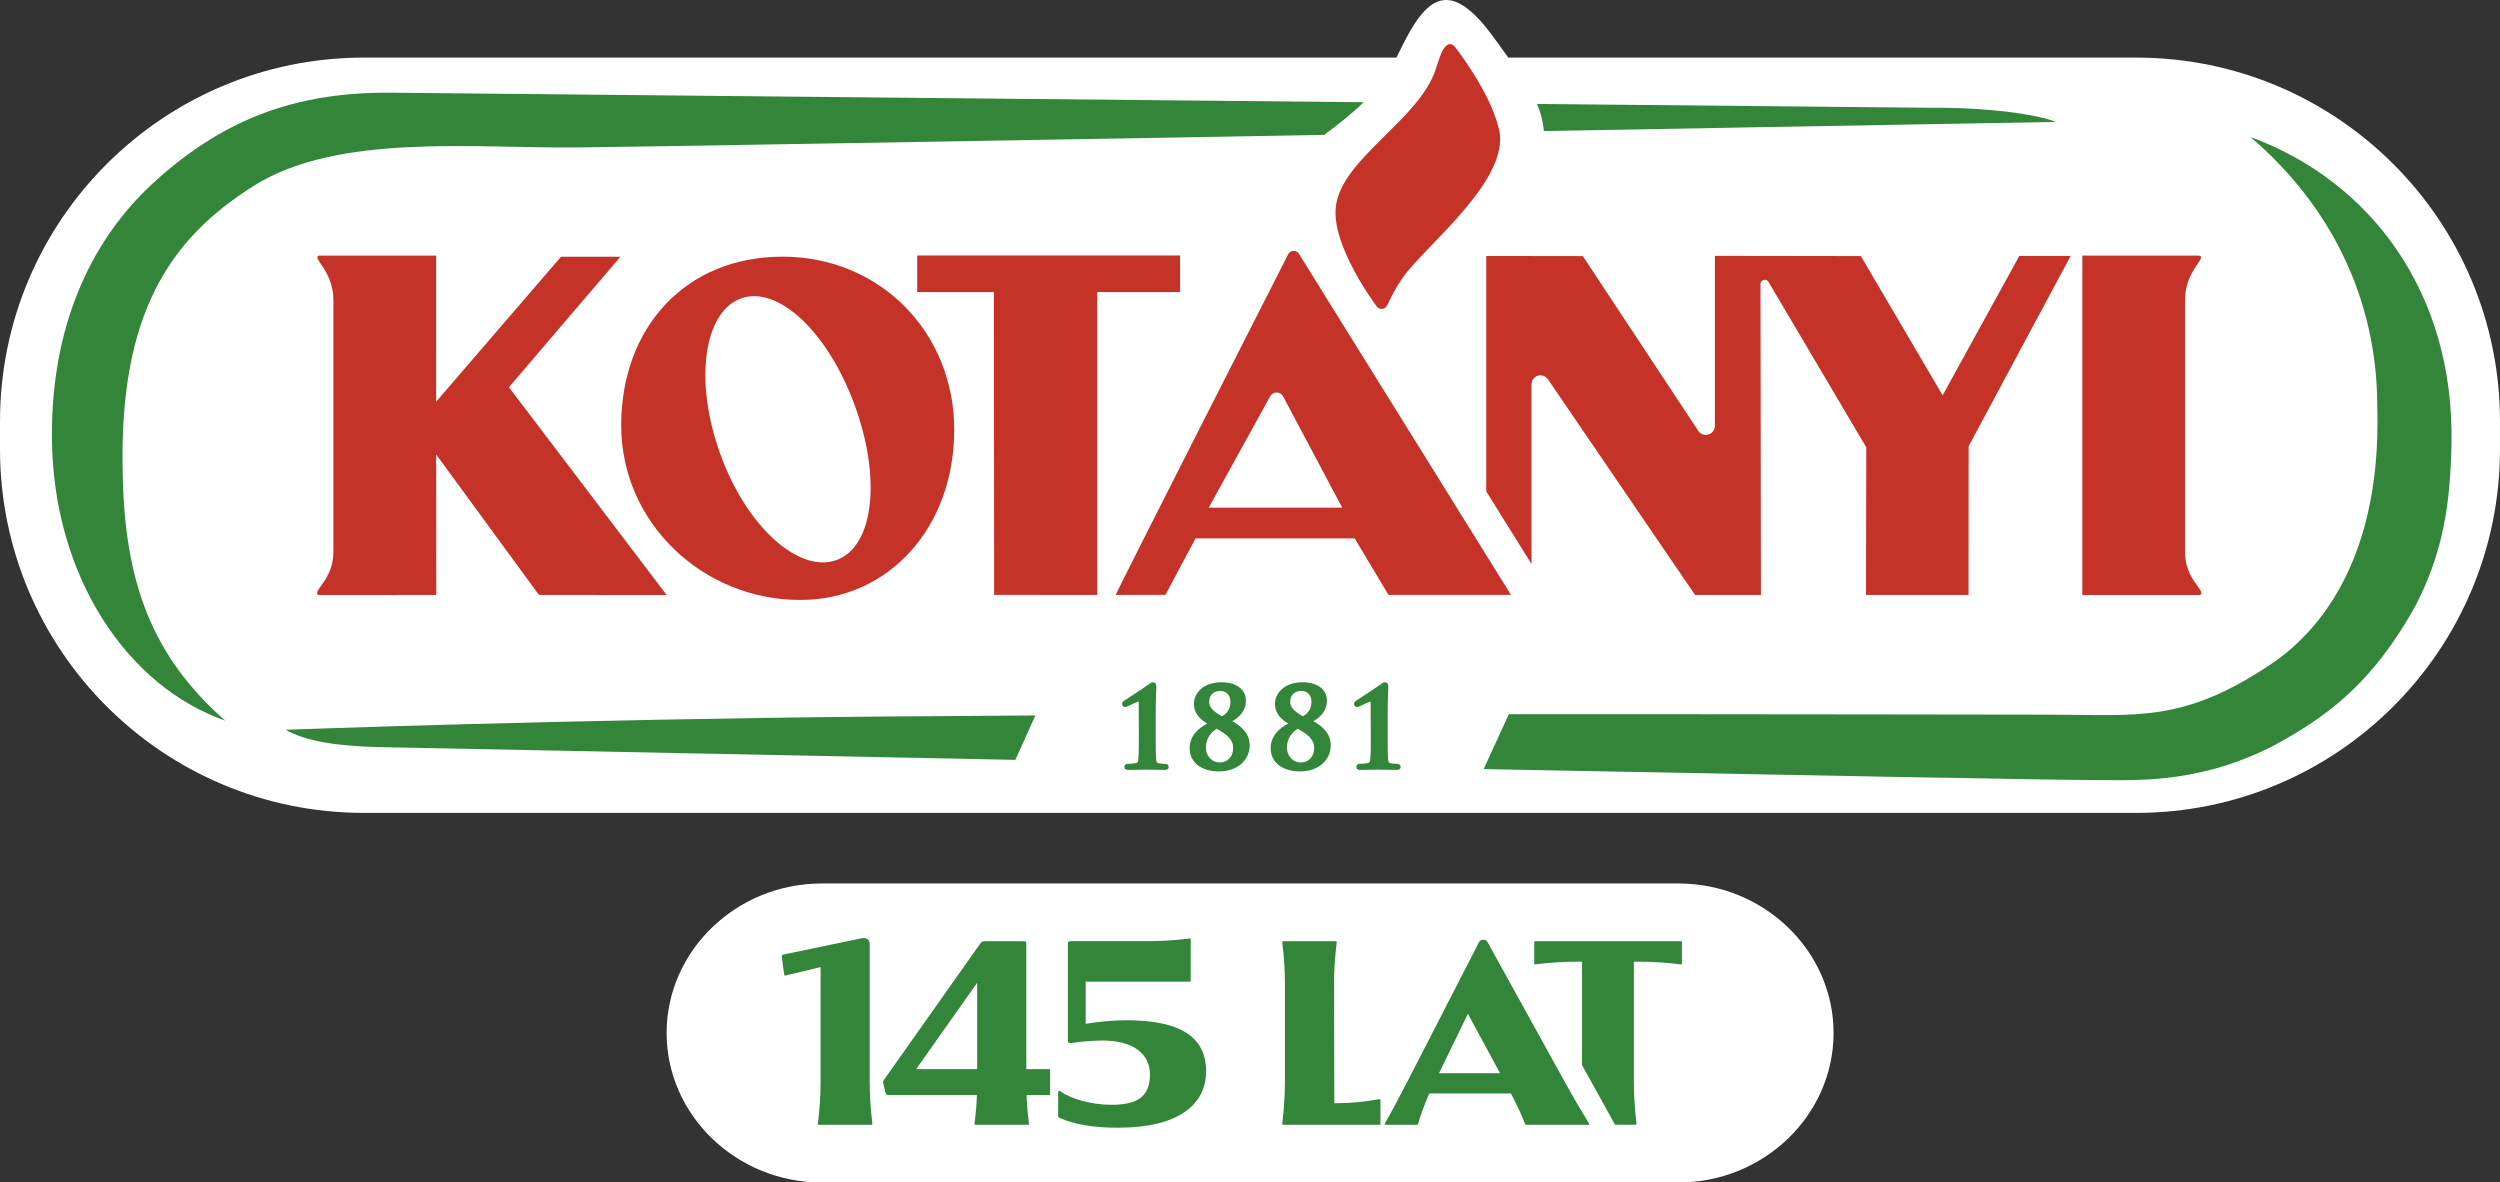
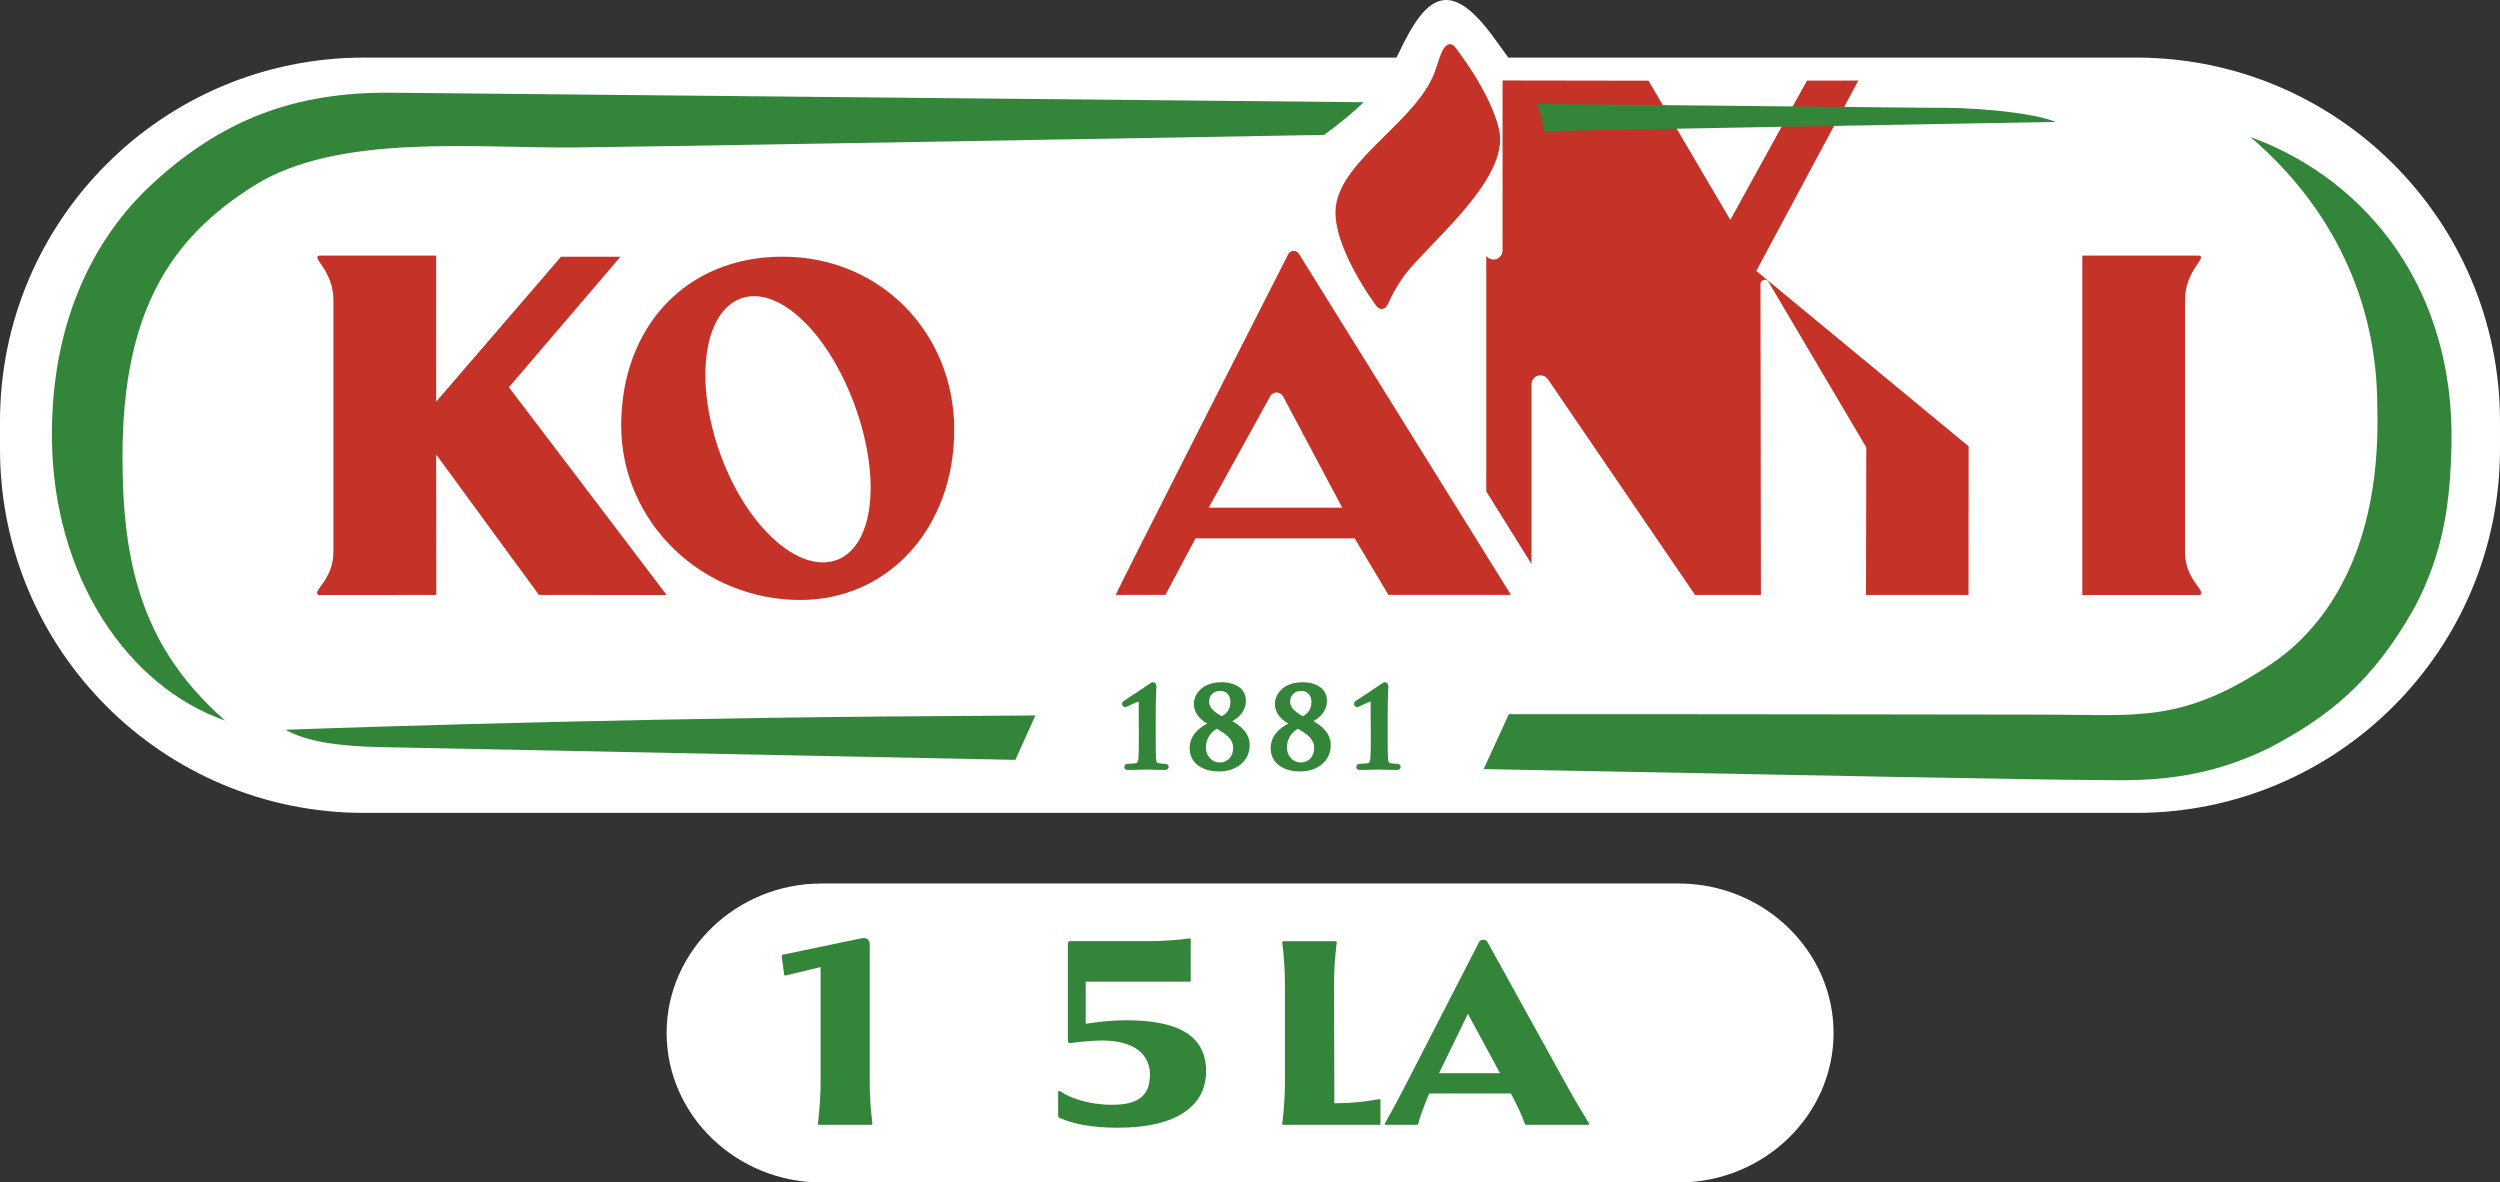
<svg xmlns="http://www.w3.org/2000/svg" id="b" data-name="Design" viewBox="0 0 365.778 173.011">
  <rect x="0" y="0" width="365.778" height="173.011" fill="#333333" stroke="none" />
  <g>
    <path d="M268.271,151.137c0,12.03-10.205,21.873-22.677,21.873h-125.383c-12.472,0-22.677-9.843-22.677-21.873s10.205-21.873,22.677-21.873h125.383c12.472,0,22.677,9.843,22.677,21.873Z" fill="#fff" />
    <path d="M127.645,164.449c0,.079-.04.118-.119.118h-7.743c-.079,0-.119-.039-.119-.118.276-2.292.396-4.188.396-6.163v-16.79l-5.097,1.225c-.158.04-.197,0-.237-.157l-.355-2.687c0-.079.04-.158.158-.197l11.575-2.41c.593-.118,1.146.158,1.146.869v20.147c0,1.976.119,3.871.396,6.163Z" fill="#338639" />
-     <path d="M129.381,157.93l14.064-19.911c.198-.236.356-.315.632-.315h5.688c.316,0,.395.079.395.395v18.331h3.319c.118,0,.158.039.158.157v3.477c0,.119-.04.158-.158.158h-3.279c.04,1.344.158,2.687.355,4.228,0,.079-.039.118-.118.118h-7.743c-.079,0-.119-.039-.119-.118.198-1.541.316-2.884.356-4.228h-12.879c-.276,0-.435-.079-.514-.395l-.276-1.186c-.079-.316-.079-.474.118-.711ZM142.97,156.429v-12.642l-8.928,12.642h8.928Z" fill="#338639" />
    <path d="M154.976,163.539c-.118-.039-.158-.158-.158-.276v-3.477c0-.158.158-.237.316-.118,1.541,1.106,4.503,1.975,7.506,1.975,3.635,0,5.609-1.105,5.609-4.424,0-2.963-2.331-4.978-6.953-4.978-.948,0-3.042.118-4.503.355-.435.079-.553-.04-.553-.435v-14.064c0-.315.119-.395.395-.395h11.299c1.975,0,3.871-.118,6.163-.396.079,0,.119.04.119.119v6.044c0,.118-.04.158-.158.158h-15.209v6.163c1.817-.277,3.872-.514,5.886-.514,6.36,0,11.733,1.501,11.733,7.466,0,4.938-4.148,8.257-12.878,8.257-3.279,0-6.281-.396-8.612-1.462Z" fill="#338639" />
    <g>
      <path d="M187.721,164.567c-.079,0-.119-.039-.119-.118.276-2.292.395-4.188.395-6.163v-14.301c0-1.976-.119-3.871-.395-6.163,0-.079.04-.118.119-.118h7.743c.079,0,.119.039.119.118-.276,2.292-.395,4.188-.395,6.163l.04,17.422h.467c1.975,0,3.871-.198,6.163-.593.079,0,.119.039.119.158v3.595h-14.254Z" fill="#338639" />
      <path d="M207.344,164.567h-4.622c-.118,0-.158-.118-.079-.237,1.027-1.777,2.449-4.464,3.516-6.558l10.232-19.91c.158-.276.316-.355.592-.355h.079c.316,0,.435.079.592.355l11.812,21.372c.829,1.501,2.212,3.792,3.042,5.175.039.079,0,.158-.079.158h-9.126c-.118,0-.158-.039-.197-.158-.435-1.225-1.146-2.687-1.738-3.832l-.316-.593h-11.93c-.79,1.817-1.422,3.596-1.62,4.425-.04.119-.079.158-.158.158ZM219.472,157.021l-4.701-8.69-4.227,8.69h8.928Z" fill="#338639" />
-       <path d="M245.926,137.704h-21.293c-.118,0-.158.039-.158.158v3.12c0,.079.04.119.119.119,2.291-.276,4.188-.396,6.163-.396h.711v15.14l4.834,8.721h3.027c.079,0,.118-.039.118-.118-.276-2.292-.395-4.188-.395-6.163v-17.58h.75c1.976,0,3.872.119,6.163.396.079,0,.119-.04.119-.119v-3.12c0-.119-.04-.158-.158-.158Z" fill="#338639" />
    </g>
  </g>
  <g>
    <path d="M0,61.658C0,32.259,23.833,8.427,53.234,8.427h151.076c.183-.348.364-.707.542-1.077,3.73-7.736,7.194-11.034,13.963-1.503.629.886,1.26,1.743,1.871,2.58h91.858c29.401,0,53.234,23.832,53.234,53.232v4.044c0,29.399-23.834,53.232-53.234,53.232H53.234C23.833,118.934,0,95.101,0,65.702v-4.044h0Z" fill="#fff" />
    <path d="M196.383,74.278l-8.685-16.342c-.193-.312-.53-.511-.924-.511s-.717.208-.91.521l-9.015,16.332h19.534ZM163.244,87.042c.295-.871,25.274-49.923,25.274-49.923.166-.25.428-.415.751-.415.327,0,.61.171.776.426l31.023,49.902h-17.924l-4.937-8.26h-23.29s-4.401,8.26-4.401,8.26l-7.273.011h0Z" fill="#c53227" fill-rule="evenodd" />
    <path d="M125.072,59.344c-3.911-10.751-11.245-17.651-16.674-15.675-5.429,1.976-6.897,12.08-2.986,22.831,3.911,10.751,11.556,17.415,16.985,15.439,5.429-1.976,6.586-11.844,2.675-22.595h0ZM139.615,62.882c0-14.266-10.874-25.328-25.115-25.328s-23.612,10.418-23.612,24.685,11.947,25.543,26.188,25.543c12.987,0,22.539-10.633,22.539-24.899h0Z" fill="#c53227" fill-rule="evenodd" />
-     <path d="M288.031,65.297l-.012,21.751h-15.004l.045-21.59-14.338-24.267c-.116-.167-.294-.258-.513-.258-.354,0-.629.287-.629.641l.06,45.474h-9.632l-21.554-31.595c-.24-.321-.64-.541-1.071-.541-.726,0-1.304.589-1.304,1.315v26.295s-6.62-10.623-6.62-10.623v-34.449l14.127.021,16.938,25.639c.241.312.632.519,1.056.519.726,0,1.326-.589,1.326-1.315v-24.881s21.357.033,21.357.033l11.967,20.373,11.216-20.389,7.513-.004-14.928,27.852h0Z" fill="#c53227" />
-     <path d="M145.452,87.038l-.035-44.303-11.219-.004v-5.352h38.465v5.352l-12.13.004.002,40.104s.005,3.347.005,4.205l-15.087-.006h0Z" fill="#c53227" />
+     <path d="M288.031,65.297l-.012,21.751h-15.004l.045-21.59-14.338-24.267c-.116-.167-.294-.258-.513-.258-.354,0-.629.287-.629.641l.06,45.474h-9.632l-21.554-31.595c-.24-.321-.64-.541-1.071-.541-.726,0-1.304.589-1.304,1.315v26.295s-6.62-10.623-6.62-10.623v-34.449c.241.312.632.519,1.056.519.726,0,1.326-.589,1.326-1.315v-24.881s21.357.033,21.357.033l11.967,20.373,11.216-20.389,7.513-.004-14.928,27.852h0Z" fill="#c53227" />
    <path d="M195.459,30.142c-.759,5.725,5.852,14.529,5.852,14.529.17.32.512.576.961.516.959-.127.669-1.274,3.029-4.645,3.16-4.513,15.686-14.202,14.041-21.537-1.248-5.568-6.471-12.141-6.471-12.141-.247-.349-.698-.502-1.032-.327-.635.334-.937.958-1.767,3.557-2.363,7.395-13.684,13.032-14.614,20.047h0Z" fill="#c53227" />
    <path d="M304.665,37.395h17.077c1.288.266-2.054,2.13-2.054,6.519v36.819c0,4.166,3.142,5.668,2.221,6.322-1.44,0-2.262,0-2.262,0l-14.982.005s-.002-48.013,0-49.665h0Z" fill="#c53227" />
    <path d="M63.812,58.776l18.266-21.209h8.694l-16.314,19.09s22.801,30.01,23.076,30.397l-18.675-.007-15.042-20.55.017,20.55-15.011.008h-2.262c-.921-.654,2.221-2.157,2.221-6.323v-36.819c0-4.389-3.342-6.253-2.054-6.519h17.077l.013.174-.005,21.208h0Z" fill="#c53227" />
    <path d="M148.56,111.177c-50.179-.998-92.965-1.866-92.965-1.866-6.246-.143-10.783-.831-13.815-2.538,0,0,41.095-1.528,87.023-1.935,7.172-.063,14.792-.116,22.681-.159l-2.923,6.498h0Z" fill="#338639" />
    <path d="M329.263,20.047c17.449,6.377,29.86,22.657,29.416,44.924-.17,8.548-1.137,15.742-5.329,23.784-6.255,11.203-12.864,16.178-21.101,20.551-11.272,5.636-20.588,4.81-27.08,4.809-4.938,0-43.064-.713-88.094-1.588l3.681-8.028c38.179-.019,71.013.064,79.051.064,12.922,0,19.527,1.288,32.51-7.423,5.43-3.643,16.221-13.609,15.504-37.649,0-15.748-6.827-29.429-18.558-39.444h0Z" fill="#338639" />
    <path d="M166.585,102.643l-.19.064-.521.221c-.384.175-.775.368-.952.441l-.139.051c-.048.015-.117.033-.192.033-.261,0-.417-.268-.417-.464,0-.255.208-.415.309-.476.039-.019,3.092-2.02,3.648-2.433l.236-.154c.081-.046.202-.106.344-.106.221,0,.352.148.411.274.055.117.069.249.069.349,0,.127-.095,1.702-.095,4.137v2.943c0,1.516,0,2.858.062,3.553.043.46.083.531.408.602.226.045.87.089.991.089.203,0,.432.158.432.449,0,.143-.063.289-.216.369-.11.058-.238.063-.327.063-1.209,0-2.227-.048-2.657-.048-.366,0-1.702.048-2.721.048-.092,0-.217-.006-.326-.058-.147-.071-.234-.208-.234-.374,0-.248.171-.449.417-.449.168,0,.956-.048,1.21-.104.33-.072.369-.135.411-.587.063-.694.094-2.036.078-3.551l-.016-2.531v-2.085l-.003-.235-.021-.032h0Z" fill="#338639" />
    <path d="M174.058,109.465c0-1.723,1.198-2.902,2.574-3.591-1.103-.666-1.954-1.557-1.954-2.884,0-1.419,1.214-3.169,4.06-3.169,2.009,0,3.551.942,3.551,2.723,0,1.529-1.096,2.482-1.987,2.965,1.104.631,2.544,1.677,2.544,3.542,0,2.064-1.702,3.821-4.505,3.821-2.436,0-4.283-1.222-4.283-3.407h0ZM178.468,111.562c1.074,0,1.954-.801,1.954-2.113,0-1.35-1.018-2.02-2.398-2.83-.771.485-1.59,1.356-1.59,2.75,0,1.272.92,2.193,2.034,2.193h0ZM178.564,101.084c-1.189,0-1.652.818-1.652,1.588,0,.781.501,1.349,1.854,2.124.463-.236,1.259-.805,1.259-2.108,0-1.039-.671-1.604-1.461-1.604h0Z" fill="#338639" fill-rule="evenodd" />
    <path d="M185.915,109.465c0-1.723,1.198-2.902,2.574-3.591-1.103-.666-1.954-1.557-1.954-2.884,0-1.419,1.214-3.169,4.06-3.169,2.008,0,3.551.942,3.551,2.723,0,1.529-1.096,2.482-1.987,2.965,1.104.631,2.544,1.677,2.544,3.542,0,2.064-1.702,3.821-4.505,3.821-2.436,0-4.283-1.222-4.283-3.407h0ZM190.324,111.562c1.074,0,1.954-.801,1.954-2.113,0-1.35-1.018-2.02-2.398-2.83-.771.485-1.59,1.356-1.59,2.75,0,1.272.92,2.193,2.034,2.193h0ZM190.42,101.084c-1.189,0-1.652.818-1.652,1.588,0,.781.501,1.349,1.854,2.124.463-.236,1.259-.805,1.259-2.108,0-1.039-.671-1.604-1.461-1.604h0Z" fill="#338639" fill-rule="evenodd" />
    <path d="M200.521,102.643l-.19.064-.521.221c-.384.175-.775.368-.952.441l-.139.051c-.048.015-.117.033-.192.033-.261,0-.416-.268-.416-.464,0-.255.208-.415.309-.476.039-.019,3.092-2.02,3.648-2.433l.236-.154c.081-.046.203-.106.344-.106.222,0,.352.148.411.274.055.117.069.249.069.349,0,.127-.096,1.702-.096,4.137v2.943c0,1.516,0,2.858.062,3.553.043.46.083.531.408.602.226.045.87.089.991.089.203,0,.433.158.433.449,0,.143-.063.289-.217.369-.11.058-.238.063-.327.063-1.209,0-2.227-.048-2.657-.048-.366,0-1.702.048-2.721.048-.092,0-.217-.006-.326-.058-.147-.071-.234-.208-.234-.374,0-.248.171-.449.416-.449.169,0,.956-.048,1.211-.104.33-.072.368-.135.411-.587.063-.694.094-2.036.078-3.551l-.016-2.531v-2.085l-.003-.235-.021-.032h0Z" fill="#338639" />
    <path d="M224.881,15.206l58.155.569c4.622-.085,13.607.474,17.787,2.064l-74.951,1.334c-.098-1.383-.453-2.691-.99-3.967h0ZM32.954,105.436c-14.306-4.984-25.188-21.048-25.357-41.314-.138-16.576,5.802-28.525,13.744-36.329,10.913-10.498,22.101-14.366,35.984-14.228l142.183,1.392c-1.617,1.603-3.496,3.096-5.777,4.781-50.408.885-101.319,1.762-109.47,1.838-14.78.138-34.841-2.122-47.104,5.594-12.294,7.736-19.779,18.72-19.201,42.062.263,15.941,4.282,26.798,14.997,36.203h0Z" fill="#338639" />
  </g>
</svg>